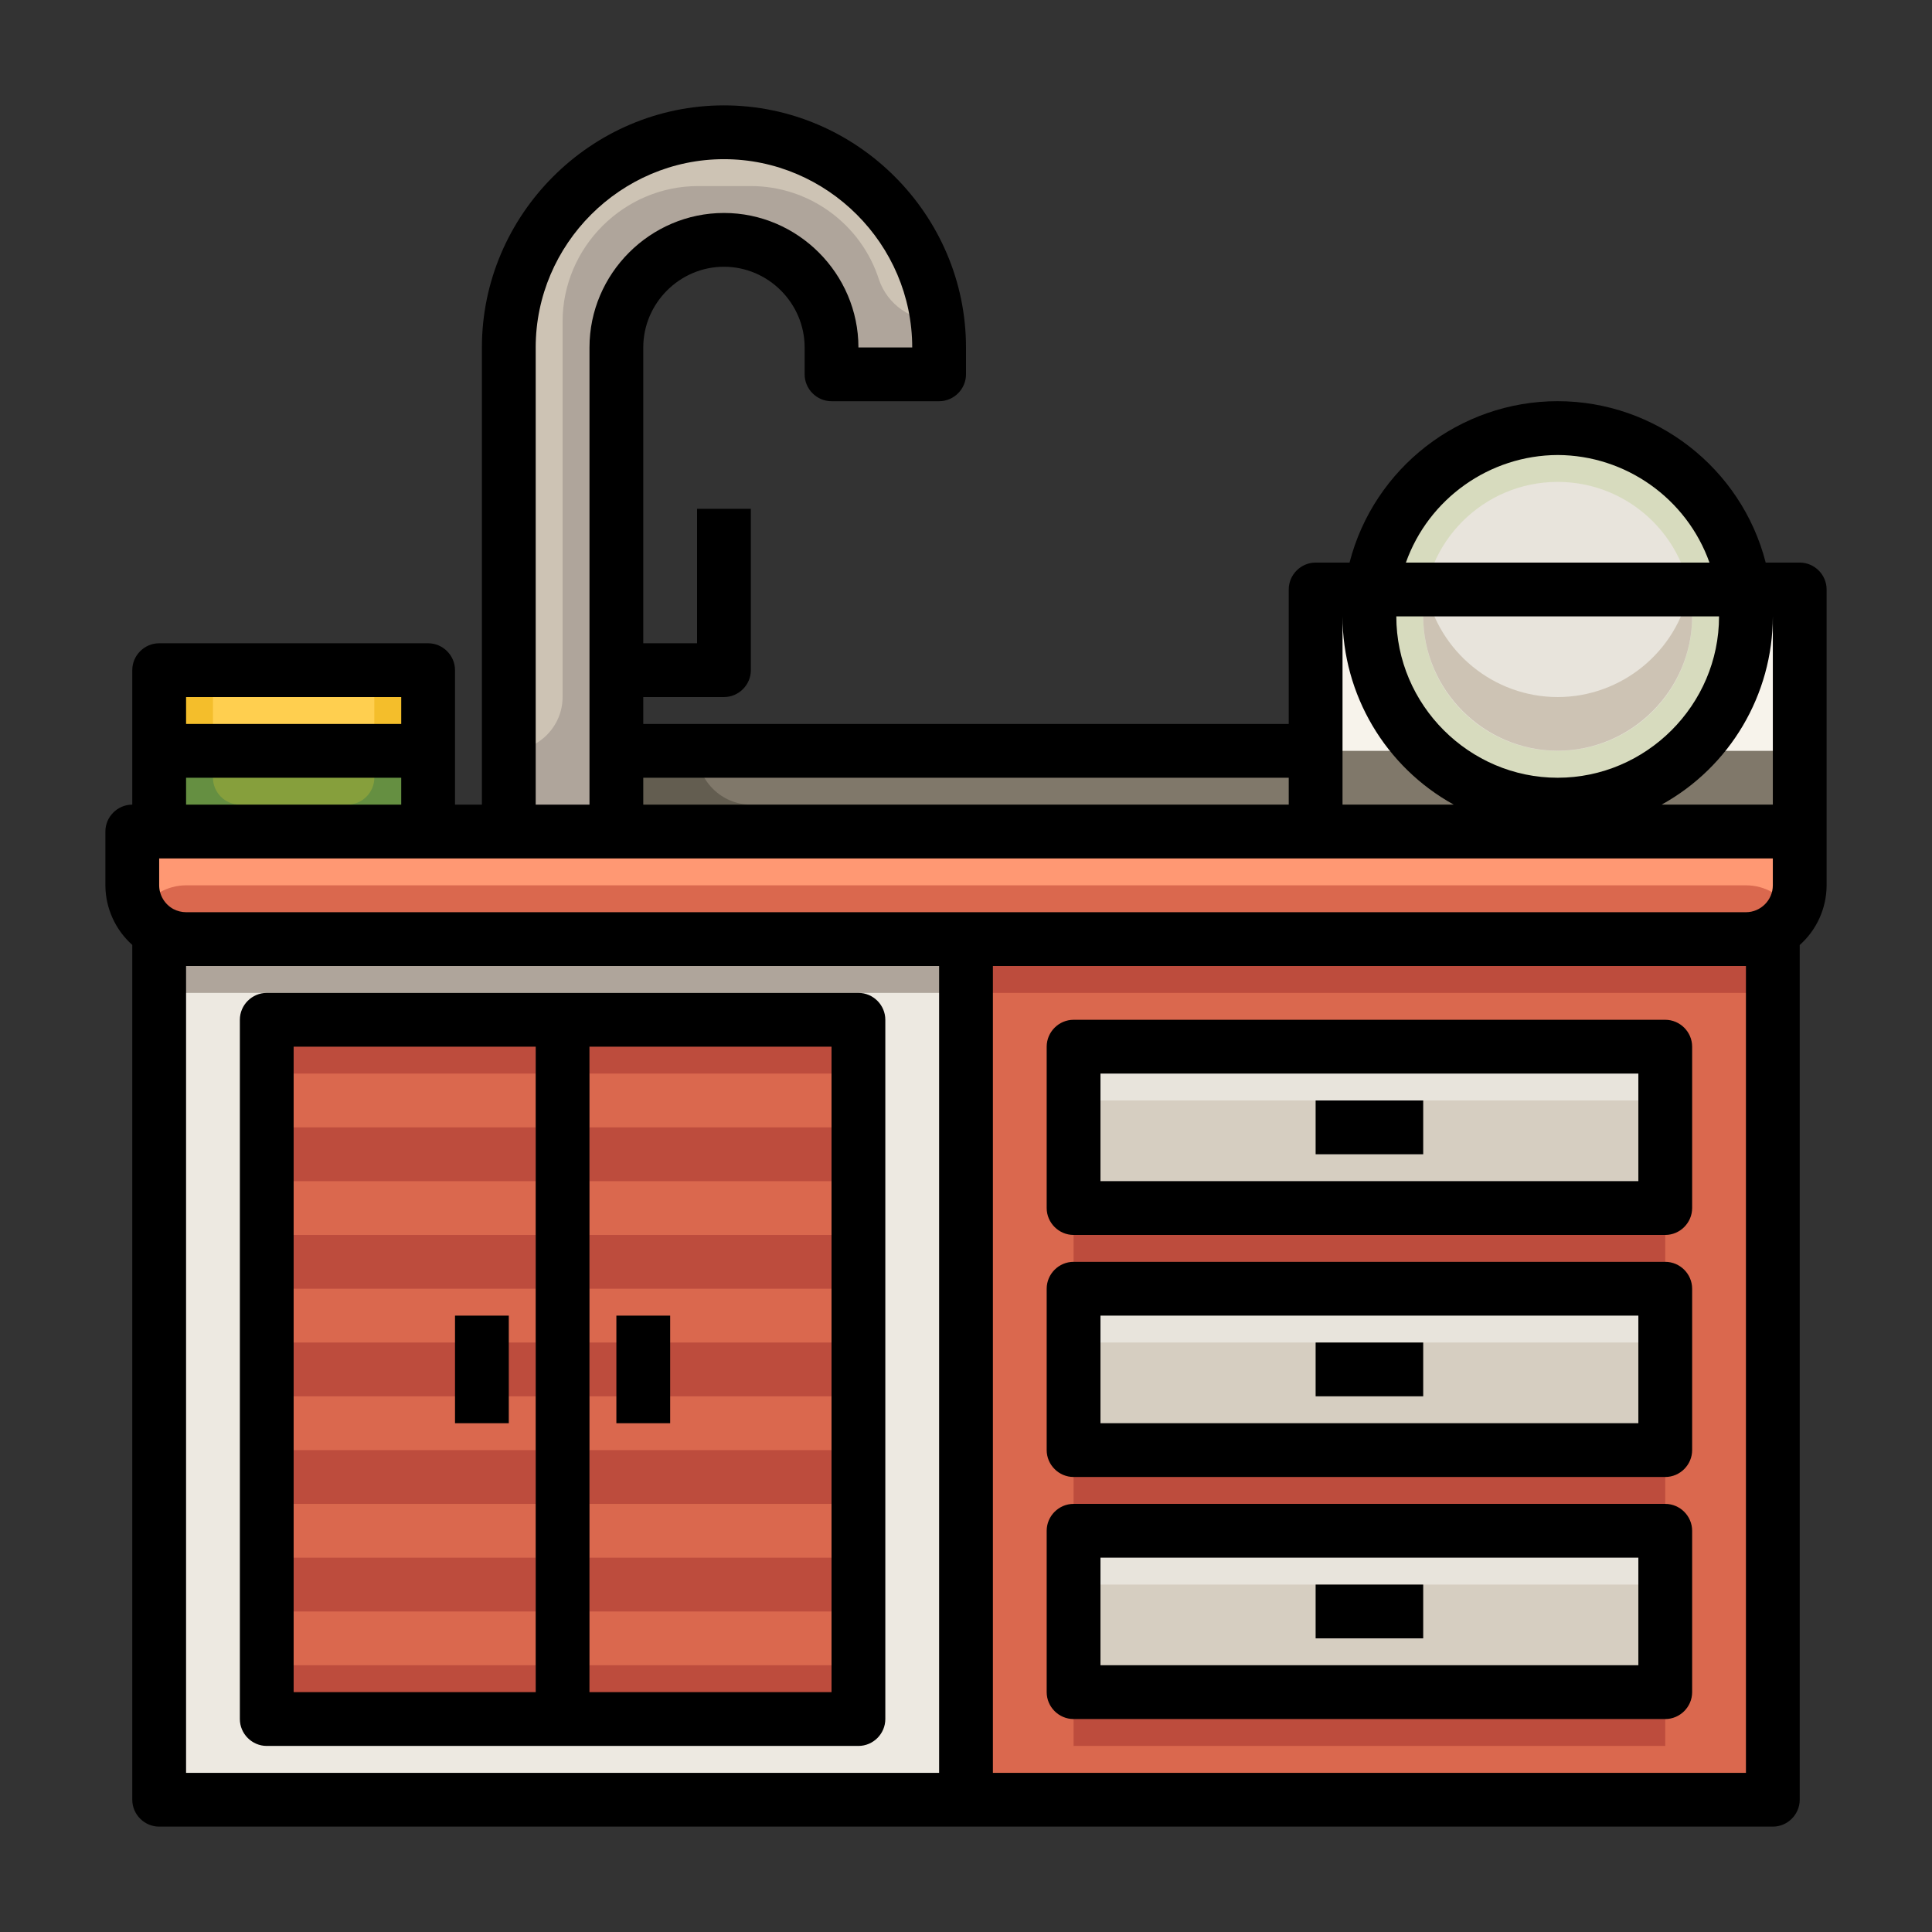
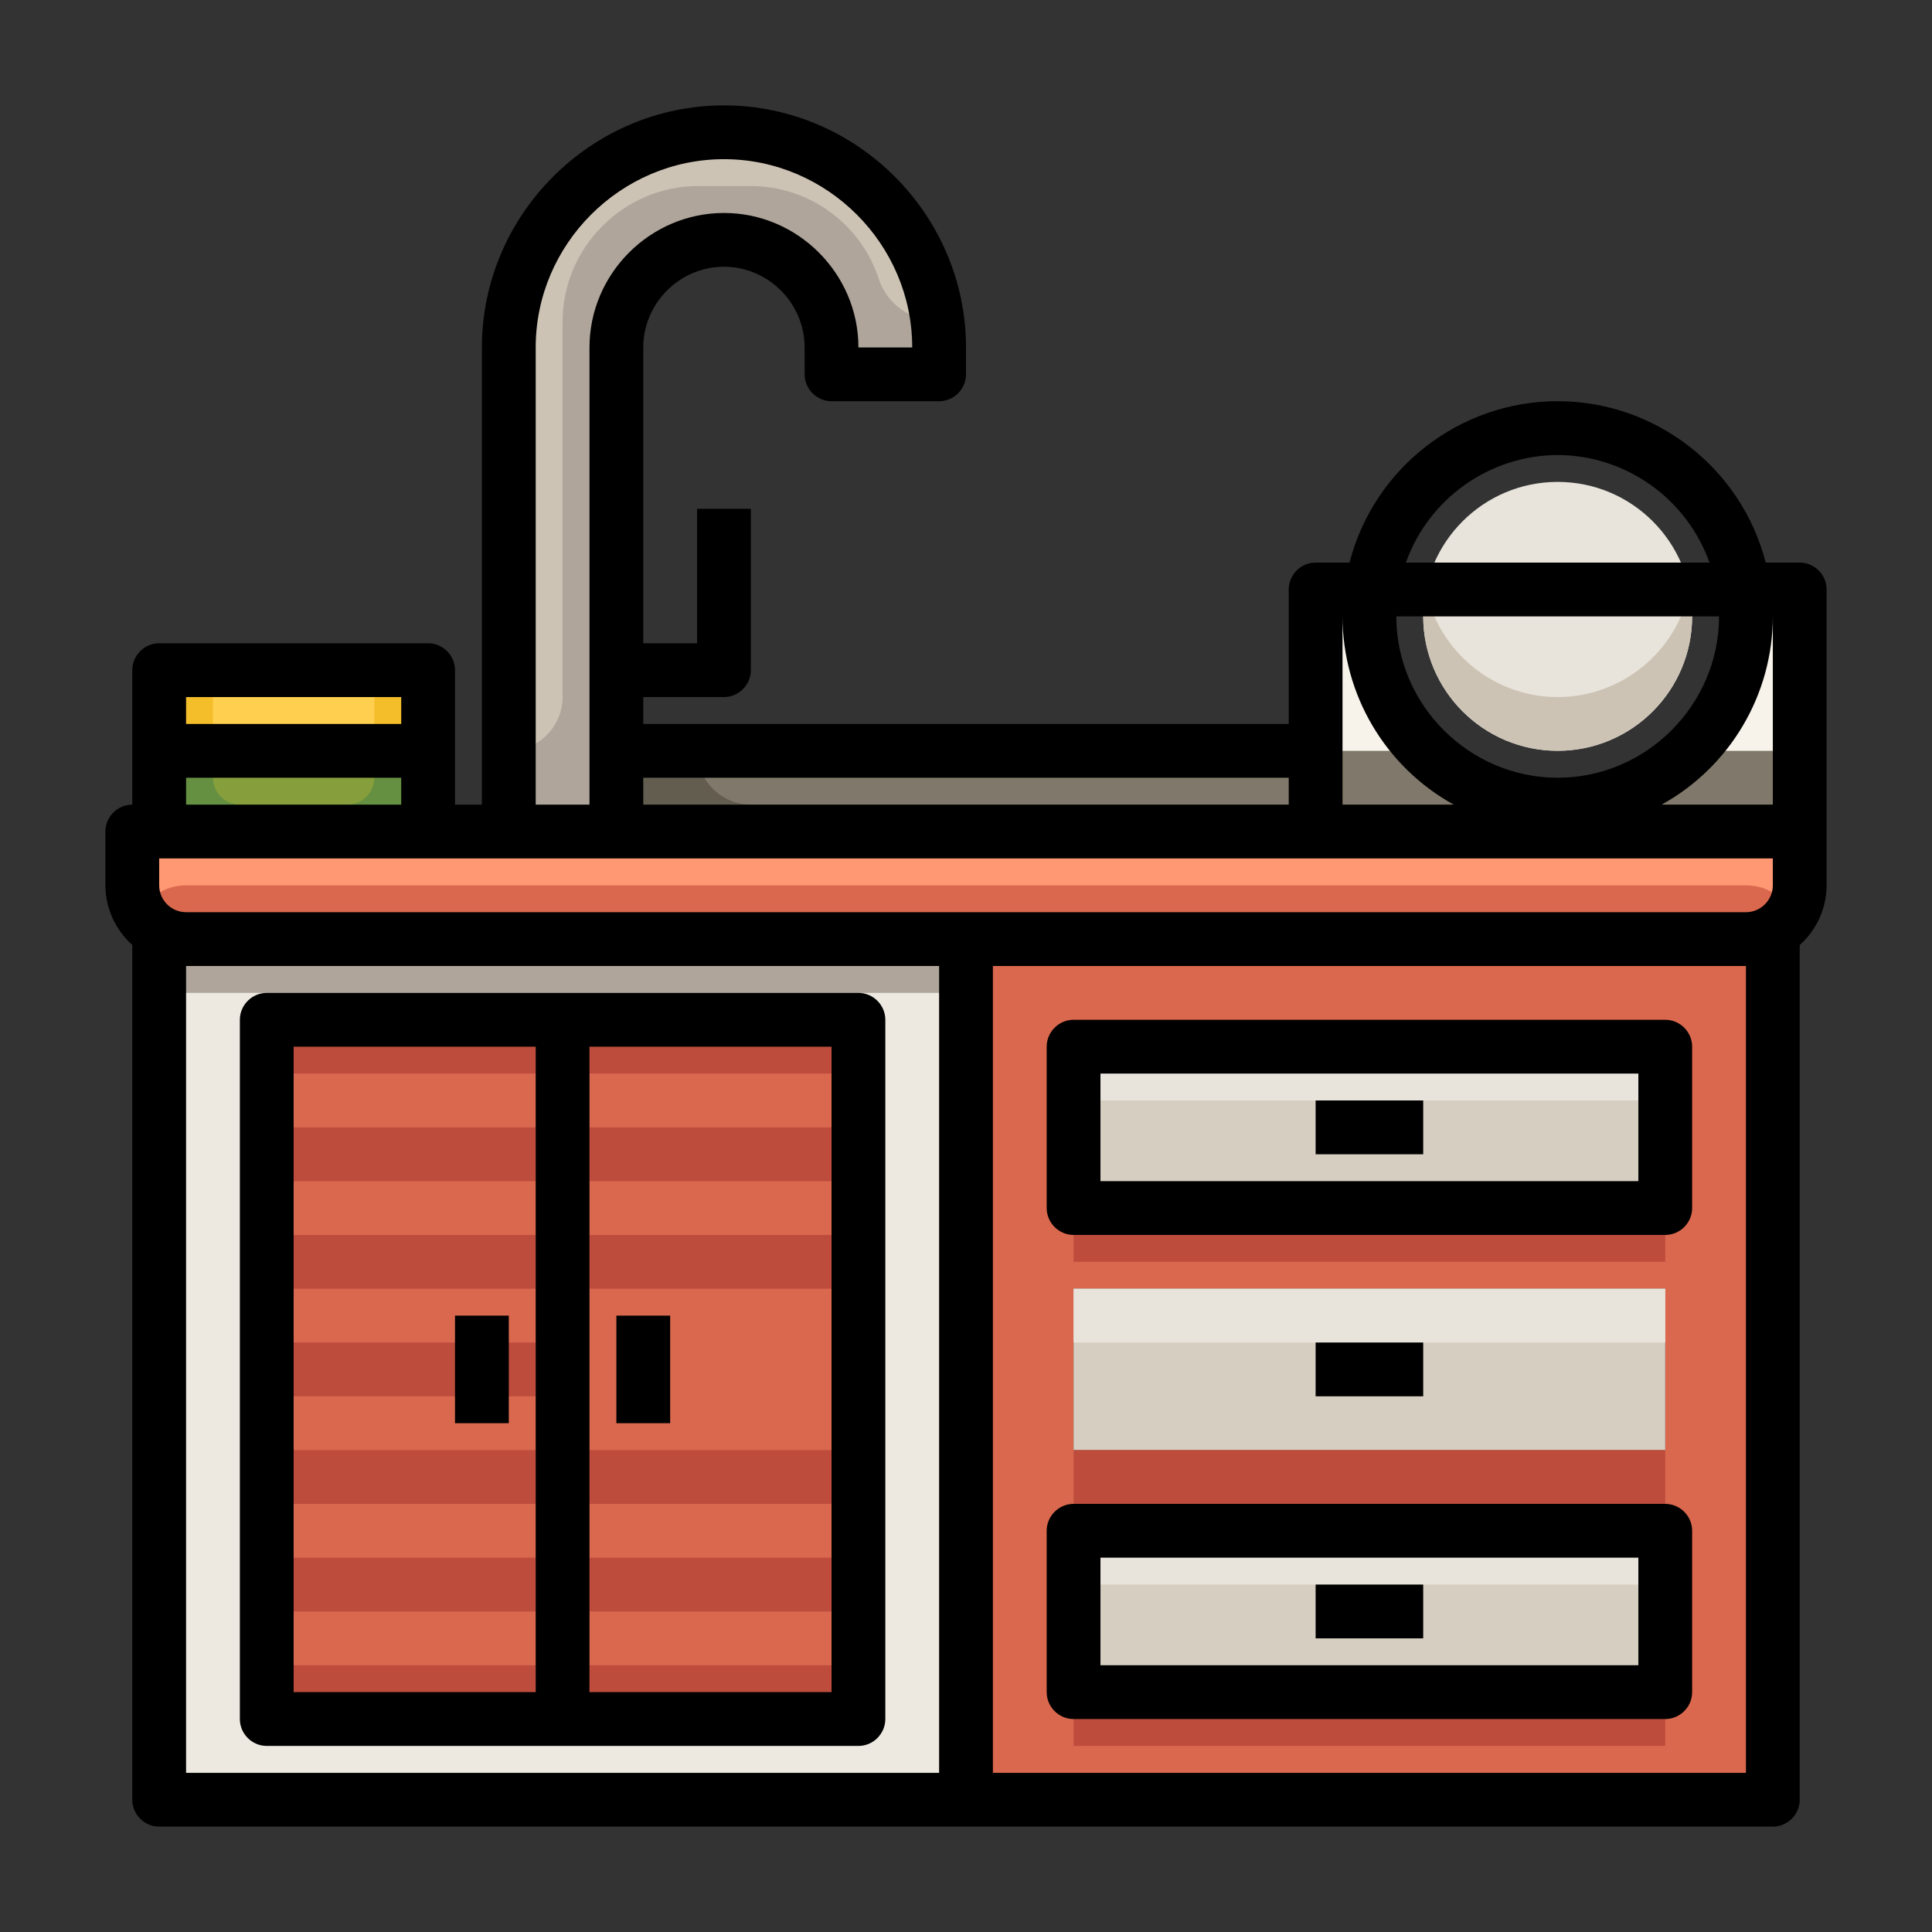
<svg xmlns="http://www.w3.org/2000/svg" width="100%" height="100%" viewBox="0 0 1000 1000" version="1.1" xml:space="preserve" style="fill-rule:evenodd;clip-rule:evenodd;stroke-linejoin:round;stroke-miterlimit:2;">
  <rect x="0" y="0" width="1000" height="1000" fill="#333333" stroke="none" />
  <g id="_10-sink">
    <path d="M903.693,486.08l-807.386,-0c-15.273,-0 -27.841,-12.568 -27.841,-27.841l0,-27.841l863.068,-0l-0,27.841c-0.046,15.255 -12.585,27.795 -27.841,27.841Z" style="fill:#da684e;fill-rule:nonzero;" />
    <path d="M931.534,305.114l-0,125.284l-250.568,-0l-0,-125.284l28.954,-0c-0.796,4.596 -1.169,9.256 -1.113,13.92c-0,53.456 43.987,97.443 97.443,97.443c53.455,0 97.443,-43.987 97.443,-97.443c0.055,-4.664 -0.317,-9.324 -1.114,-13.92l28.955,-0Z" style="fill:#f7f3eb;fill-rule:nonzero;" />
    <path d="M917.613,486.08l0,445.454l-417.613,-0l-0,-445.454l417.613,-0Zm-55.682,389.772l0,-83.523l-306.249,0l-0,83.523l306.249,-0Zm0,-125.284l0,-83.523l-306.249,0l-0,83.523l306.249,-0Zm0,-125.284l0,-83.523l-306.249,0l-0,83.523l306.249,-0Z" style="fill:#da684e;fill-rule:nonzero;" />
-     <path d="M902.579,305.114c-6.85,-47.696 -48.144,-83.484 -96.329,-83.484c-48.186,0 -89.48,35.788 -96.33,83.484c-0.796,4.596 -1.169,9.256 -1.113,13.92c-0,53.456 43.987,97.443 97.443,97.443c53.455,0 97.443,-43.987 97.443,-97.443c0.055,-4.664 -0.317,-9.324 -1.114,-13.92Z" style="fill:#d7dbbe;fill-rule:nonzero;" />
    <rect x="555.682" y="792.329" width="306.25" height="83.523" style="fill:#d6cec1;" />
    <rect x="555.682" y="667.045" width="306.25" height="83.523" style="fill:#d6cec1;" />
    <rect x="555.682" y="541.761" width="306.25" height="83.523" style="fill:#d6cec1;" />
    <rect x="319.034" y="388.636" width="361.931" height="41.761" style="fill:#80786a;fill-rule:nonzero;" />
    <path d="M486.08,179.83l-0,13.92l-55.682,0l-0,-13.92c-0,-30.546 -25.136,-55.682 -55.682,-55.682c-30.546,0 -55.682,25.136 -55.682,55.682l0,250.568l-55.681,-0l-0,-250.568c-0,-61.092 50.271,-111.364 111.363,-111.364c61.092,0 111.364,50.272 111.364,111.364Z" style="fill:#cdc3b4;fill-rule:nonzero;" />
    <rect x="291.193" y="527.841" width="153.125" height="361.931" style="fill:#da684e;" />
    <path d="M500,486.08l-403.693,-0c-4.614,-0.016 -9.156,-1.164 -13.224,-3.341l-0.696,3.341l-0,445.454l417.613,-0l0,-445.454Zm-55.682,403.692l-306.249,0l-0,-361.931l306.249,-0l0,361.931Z" style="fill:#ede9e1;fill-rule:nonzero;" />
    <rect x="138.069" y="527.841" width="153.125" height="361.931" style="fill:#da684e;" />
    <rect x="82.387" y="388.636" width="139.204" height="41.761" style="fill:#869f3c;" />
    <rect x="82.387" y="346.875" width="139.204" height="41.761" style="fill:#ffcf4f;" />
    <path d="M874.46,388.636c-37.65,36.904 -98.771,36.904 -136.42,0l-57.074,0l-0,41.762l250.568,-0l-0,-41.762l-57.074,0Z" style="fill:#80786a;fill-rule:nonzero;" />
    <rect x="555.682" y="625.284" width="306.25" height="27.841" style="fill:#bd4c3d;" />
    <rect x="555.682" y="541.761" width="306.25" height="27.841" style="fill:#e8e4dc;" />
    <rect x="555.682" y="750.568" width="306.25" height="27.841" style="fill:#bd4c3d;" />
    <rect x="555.682" y="667.045" width="306.25" height="27.841" style="fill:#e8e4dc;" />
    <rect x="555.682" y="875.852" width="306.25" height="27.841" style="fill:#bd4c3d;" />
    <rect x="555.682" y="792.329" width="306.25" height="27.841" style="fill:#e8e4dc;" />
    <rect x="305.114" y="527.841" width="139.204" height="27.841" style="fill:#bd4c3d;" />
    <rect x="305.114" y="583.523" width="139.204" height="27.841" style="fill:#bd4c3d;" />
    <rect x="305.114" y="639.204" width="139.204" height="27.841" style="fill:#bd4c3d;" />
-     <rect x="305.114" y="694.886" width="139.204" height="27.841" style="fill:#bd4c3d;" />
    <rect x="305.114" y="750.568" width="139.204" height="27.841" style="fill:#bd4c3d;" />
    <rect x="305.114" y="806.25" width="139.204" height="27.841" style="fill:#bd4c3d;" />
    <rect x="305.114" y="861.931" width="139.204" height="27.841" style="fill:#bd4c3d;" />
    <rect x="138.069" y="527.841" width="139.204" height="27.841" style="fill:#bd4c3d;" />
    <rect x="138.069" y="583.523" width="139.204" height="27.841" style="fill:#bd4c3d;" />
    <rect x="138.069" y="639.204" width="139.204" height="27.841" style="fill:#bd4c3d;" />
    <rect x="138.069" y="694.886" width="139.204" height="27.841" style="fill:#bd4c3d;" />
    <rect x="138.069" y="750.568" width="139.204" height="27.841" style="fill:#bd4c3d;" />
    <rect x="138.069" y="806.25" width="139.204" height="27.841" style="fill:#bd4c3d;" />
    <rect x="138.069" y="861.931" width="139.204" height="27.841" style="fill:#bd4c3d;" />
    <circle cx="806.25" cy="319.034" r="69.602" style="fill:#e8e4dc;" />
    <path d="M931.534,430.398l-863.068,-0l0,27.841c0.025,4.902 1.361,9.709 3.87,13.92c4.93,-8.573 14.082,-13.888 23.971,-13.92l807.386,-0c9.902,-0.02 19.08,5.31 23.971,13.92c2.513,-4.209 3.85,-9.018 3.87,-13.92l-0,-27.841Z" style="fill:#ff9873;fill-rule:nonzero;" />
-     <rect x="500" y="486.08" width="417.613" height="27.841" style="fill:#bd4c3d;" />
    <path d="M96.307,513.92l403.693,0l0,-27.84l-403.693,-0c-4.614,-0.016 -9.156,-1.164 -13.224,-3.341l-0.696,3.341l-0,13.92c-0,7.637 6.284,13.92 13.92,13.92Z" style="fill:#afa59b;fill-rule:nonzero;" />
    <path d="M806.25,360.796c-32.955,0.006 -61.619,-23.393 -68.21,-55.682c-0.926,4.559 -1.393,9.199 -1.393,13.85c0,38.183 31.42,69.603 69.603,69.603c38.182,-0 69.602,-31.42 69.602,-69.603c-0,-4.651 -0.466,-9.291 -1.392,-13.85c-6.591,32.289 -35.255,55.688 -68.21,55.682Z" style="fill:#cdc3b4;fill-rule:nonzero;" />
    <path d="M485.119,165.909c-13.51,0.24 -25.718,-8.301 -30.124,-21.075c-9.159,-28.828 -36.11,-48.537 -66.359,-48.527l-27.311,0c-38.47,0.008 -70.124,31.661 -70.132,70.131l0,194.358c0.003,15.085 -12.256,27.569 -27.339,27.84c-0.005,0 -0.01,0 -0.014,0c-0.268,0 -0.487,0.22 -0.487,0.487c-0,0.001 -0,40.746 -0,40.746c-0,0.29 0.238,0.529 0.528,0.529l54.624,-0c0.29,-0 0.529,-0.239 0.529,-0.529l0,-250.039c-0.045,-29.36 23.179,-53.952 52.494,-55.584c0.217,-0.003 0.433,-0.004 0.65,-0.004c31.943,-0 58.229,26.286 58.229,58.229c-0,0.345 -0.003,0.689 -0.009,1.034l-0,9.744c-0,0.29 0.239,0.529 0.529,0.529l55.153,0l-0,-13.948c-0.031,-4.656 -0.352,-9.305 -0.961,-13.921Z" style="fill:#afa59b;fill-rule:nonzero;" />
    <path d="M360.796,388.636c-0,15.274 12.567,27.841 27.84,27.841l542.898,0l-0,13.921l-612.5,-0l0,-41.762l41.762,0Z" style="fill:#635d50;fill-rule:nonzero;" />
    <path d="M193.75,402.557c0,7.636 -6.284,13.92 -13.92,13.92l-55.682,0c-7.636,0 -13.92,-6.284 -13.92,-13.92l-0,-13.921l-27.841,0l-0,41.762l139.204,-0l0,-41.762l-27.841,0l0,13.921Z" style="fill:#658f41;fill-rule:nonzero;" />
    <rect x="193.75" y="346.875" width="27.841" height="41.761" style="fill:#f4be2b;" />
    <rect x="82.387" y="346.875" width="27.841" height="41.761" style="fill:#f4be2b;" />
    <path d="M931.534,291.193l-17.61,0c-12.584,-49.006 -57.105,-83.54 -107.702,-83.54c-50.597,-0 -95.119,34.534 -107.703,83.54l-17.553,0c-7.637,0 -13.921,6.284 -13.921,13.921l0,69.602l-334.09,0l-0,-13.92l41.761,-0c7.637,-0 13.92,-6.284 13.92,-13.921l0,-83.522l-27.84,-0l-0,69.602l-27.841,-0l-0,-153.125c-0,-22.91 18.851,-41.761 41.761,-41.761c22.91,-0 41.761,18.851 41.761,41.761l0,13.92c0,7.637 6.284,13.921 13.921,13.921l55.682,-0c7.636,-0 13.92,-6.284 13.92,-13.921l-0,-13.92c-0,-68.729 -56.555,-125.284 -125.284,-125.284c-68.729,-0 -125.284,56.555 -125.284,125.284l0,236.647l-13.92,0l-0,-69.602c-0,-7.636 -6.284,-13.92 -13.921,-13.92l-139.204,-0c-7.637,-0 -13.921,6.284 -13.921,13.92l0,69.602c-7.636,0 -13.92,6.284 -13.92,13.921l-0,27.841c0.06,11.784 5.123,23.005 13.92,30.847l0,442.448c0,7.636 6.284,13.92 13.921,13.92l835.226,0c7.637,0 13.921,-6.284 13.921,-13.92l-0,-442.392c8.817,-7.85 13.883,-19.098 13.92,-30.903l0,-153.125c0,-7.637 -6.284,-13.921 -13.92,-13.921Zm-13.921,125.284l-57.575,0c35.45,-19.554 57.55,-56.958 57.575,-97.443l0,97.443Zm0,41.762c0,7.636 -6.284,13.92 -13.92,13.92l-807.386,0c-2.279,-0.012 -4.523,-0.571 -6.542,-1.629c-4.515,-2.438 -7.349,-7.161 -7.378,-12.291l-0,-13.921l835.226,0l0,13.921Zm-821.306,-55.682l111.364,-0l-0,13.92l-111.364,0l0,-13.92Zm793.465,-83.523c0,45.819 -37.703,83.523 -83.522,83.523c-45.819,-0 -83.523,-37.704 -83.523,-83.523l167.045,0Zm-83.522,-83.522c35.225,0.141 66.763,22.493 78.567,55.681l-157.134,0c11.804,-33.188 43.342,-55.54 78.567,-55.681Zm-53.789,180.965l-57.575,0l0,-97.443c0.025,40.485 22.125,77.889 57.575,97.443Zm-85.416,-13.92l0,13.92l-334.09,0l-0,-13.92l334.09,-0Zm-389.772,-222.727c-0,-53.456 43.987,-97.443 97.443,-97.443c53.456,-0 97.443,43.987 97.443,97.443l-27.841,-0c0,-38.183 -31.419,-69.602 -69.602,-69.602c-38.183,-0 -69.602,31.419 -69.602,69.602l-0,236.647l-27.841,0l-0,-236.647Zm-69.602,180.966l-0,13.92l-111.364,0l0,-13.92l111.364,-0Zm-111.364,139.204l389.773,0l-0,417.613l-389.773,0l0,-417.613Zm807.386,417.613l-389.773,0l0,-417.613l389.773,-0l-0,417.613Z" style="fill-rule:nonzero;" />
    <path d="M555.682,639.204l306.249,0c7.637,0 13.921,-6.284 13.921,-13.92l-0,-83.523c-0,-7.636 -6.284,-13.92 -13.921,-13.92l-306.249,-0c-7.637,-0 -13.921,6.284 -13.921,13.92l0,83.523c0,7.636 6.284,13.92 13.921,13.92Zm13.92,-83.522l278.409,-0l0,55.682l-278.409,-0l0,-55.682Z" style="fill-rule:nonzero;" />
-     <path d="M555.682,764.488l306.249,0c7.637,0 13.921,-6.284 13.921,-13.92l-0,-83.523c-0,-7.636 -6.284,-13.92 -13.921,-13.92l-306.249,-0c-7.637,-0 -13.921,6.284 -13.921,13.92l0,83.523c0,7.636 6.284,13.92 13.921,13.92Zm13.92,-83.522l278.409,-0l0,55.681l-278.409,0l0,-55.681Z" style="fill-rule:nonzero;" />
    <path d="M555.682,889.772l306.249,0c7.637,0 13.921,-6.284 13.921,-13.92l-0,-83.523c-0,-7.636 -6.284,-13.92 -13.921,-13.92l-306.249,-0c-7.637,-0 -13.921,6.284 -13.921,13.92l0,83.523c0,7.636 6.284,13.92 13.921,13.92Zm13.92,-83.522l278.409,-0l0,55.681l-278.409,0l0,-55.681Z" style="fill-rule:nonzero;" />
    <path d="M444.318,513.92l-306.249,0c-7.637,0 -13.921,6.284 -13.921,13.921l0,361.931c0,7.637 6.284,13.921 13.921,13.921l306.249,-0c7.637,-0 13.921,-6.284 13.921,-13.921l-0,-361.931c-0,-7.637 -6.284,-13.921 -13.921,-13.921Zm-292.329,27.841l125.284,0l-0,334.091l-125.284,-0l-0,-334.091Zm278.409,334.091l-125.284,-0l-0,-334.091l125.284,0l-0,334.091Z" style="fill-rule:nonzero;" />
    <rect x="319.034" y="680.966" width="27.841" height="55.682" />
    <rect x="235.512" y="680.966" width="27.841" height="55.682" />
    <rect x="680.966" y="569.602" width="55.682" height="27.841" />
    <rect x="680.966" y="694.886" width="55.682" height="27.841" />
    <rect x="680.966" y="820.17" width="55.682" height="27.841" />
  </g>
</svg>